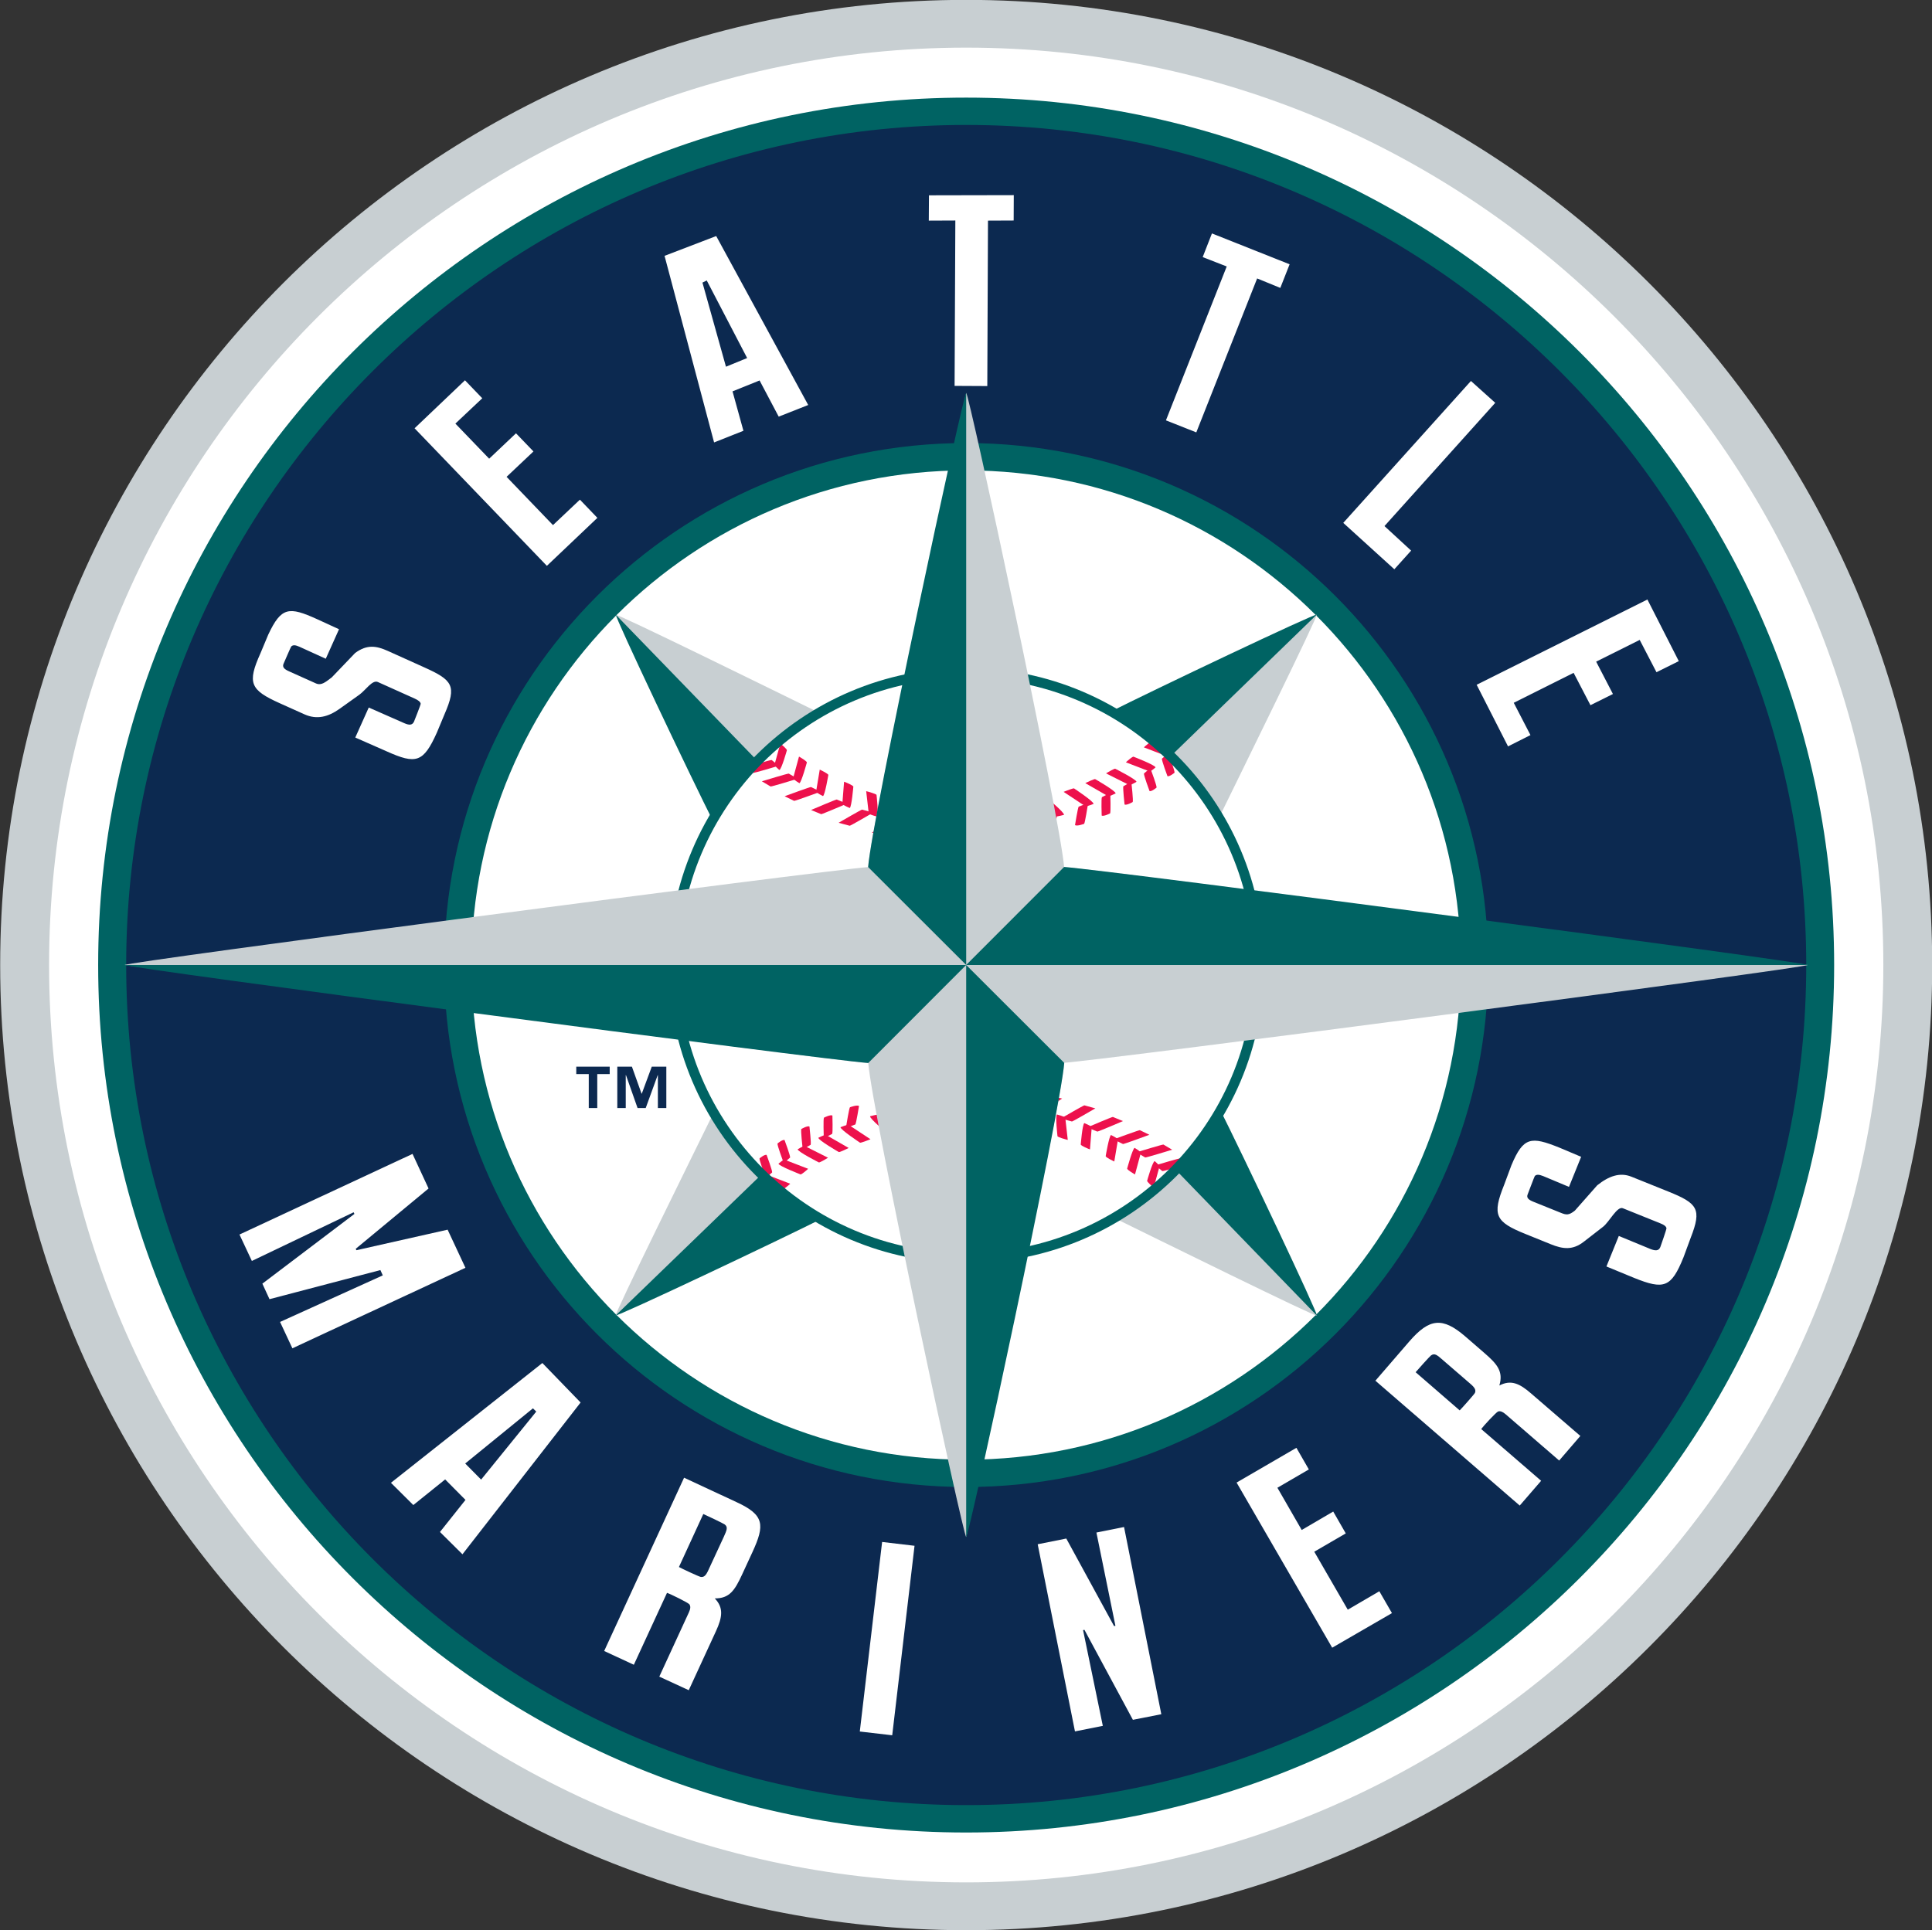
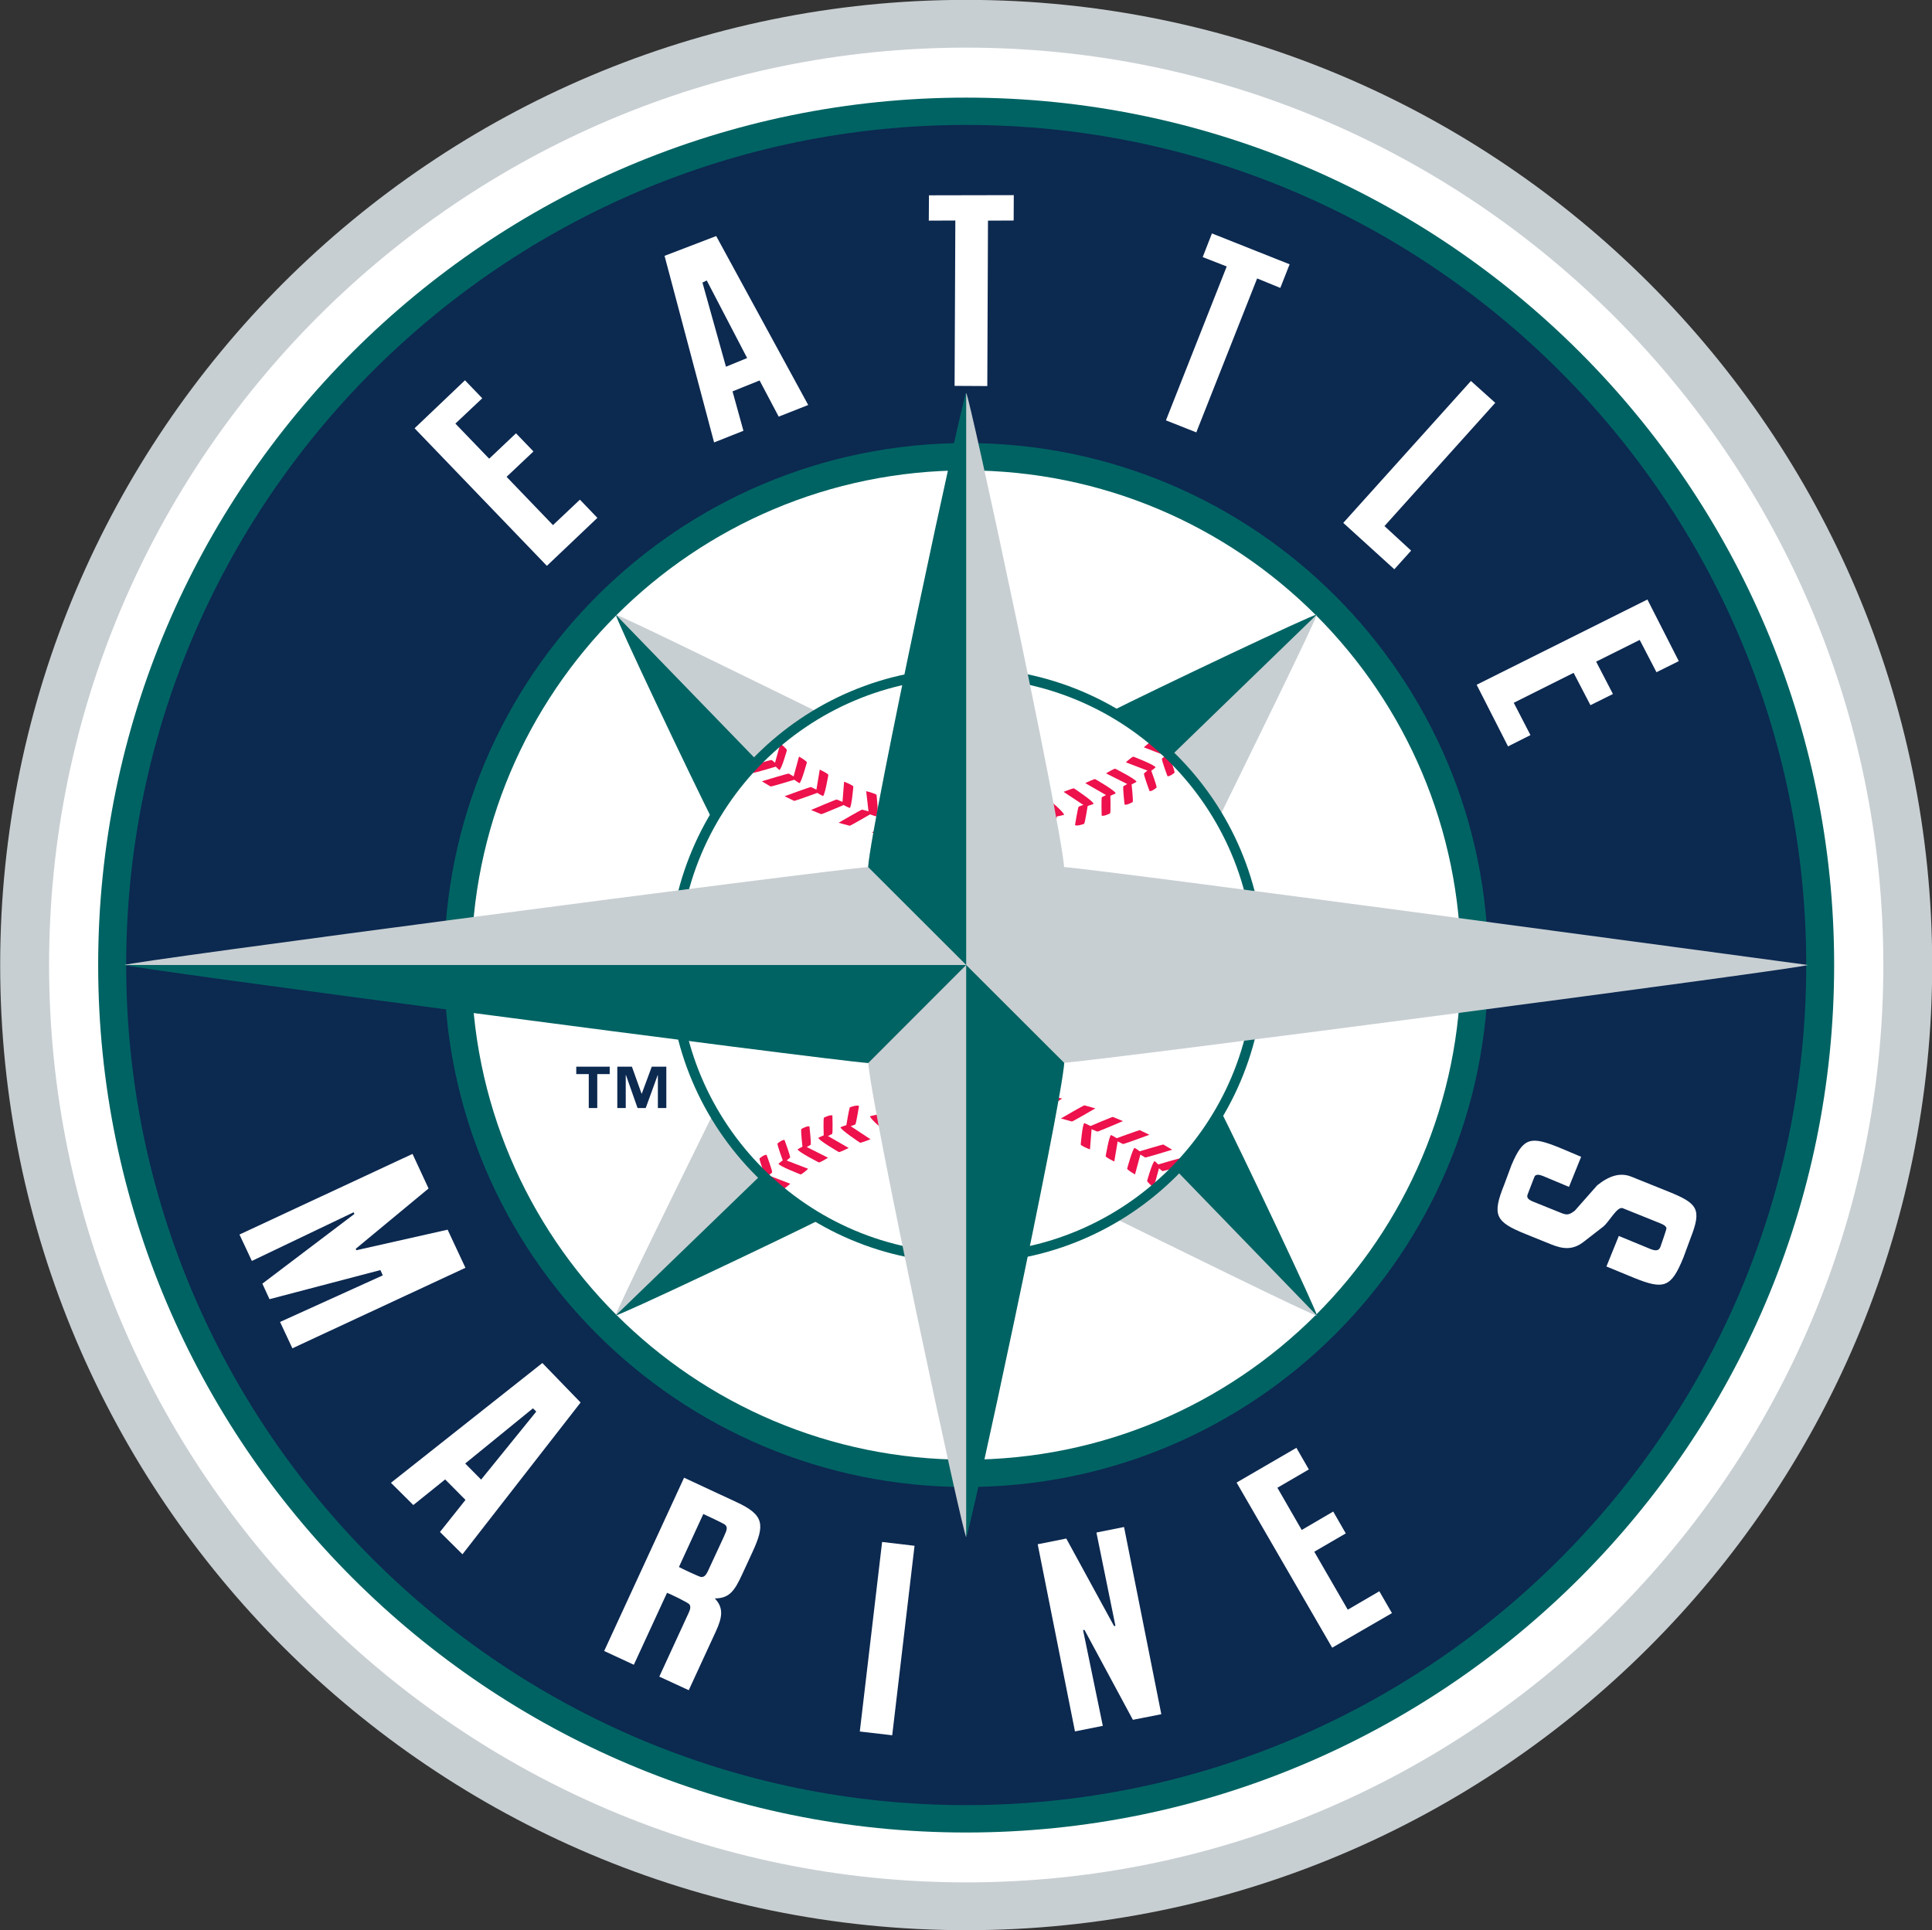
<svg xmlns="http://www.w3.org/2000/svg" xmlns:ns1="http://www.inkscape.org/namespaces/inkscape" xmlns:ns2="http://sodipodi.sourceforge.net/DTD/sodipodi-0.dtd" width="500" height="499.675" viewBox="0 0 132.292 132.206" version="1.1" id="svg8223" ns1:version="1.0.1 (3bc2e813f5, 2020-09-07)" ns2:docname="SeattleMariners logo 1993.svg">
  <rect x="0" y="0" width="132.292" height="132.206" fill="#333333" stroke="none" />
  <defs id="defs8217">
    <clipPath clipPathUnits="userSpaceOnUse" id="clipPath6220">
      <path d="m 303.62,165.479 h 49.644 v 54.527 H 303.62 Z" id="path6218" />
    </clipPath>
    <clipPath clipPathUnits="userSpaceOnUse" id="clipPath6458">
      <path d="m 94.608,91.287 h 49.644 v 54.527 H 94.608 Z" id="path6456" />
    </clipPath>
    <clipPath clipPathUnits="userSpaceOnUse" id="clipPath7022">
      <path d="m 177.141,93.852 h 53.642 v 44.927 h -53.642 z" id="path7020" />
    </clipPath>
    <clipPath clipPathUnits="userSpaceOnUse" id="clipPath7034">
      <path d="m 177.141,89.941 h 53.642 v 51.443 h -53.642 z" id="path7032" />
    </clipPath>
    <clipPath clipPathUnits="userSpaceOnUse" id="clipPath6660">
      <path d="m 263.452,91.454 h 44.084 v 48.419 h -44.084 z" id="path6658" />
    </clipPath>
    <clipPath clipPathUnits="userSpaceOnUse" id="clipPath3280">
      <path d="m 207.766,140.742 h 32.433 v 32.541 h -32.433 z" id="path3278" />
    </clipPath>
    <clipPath clipPathUnits="userSpaceOnUse" id="clipPath3486">
      <path d="m 259.438,139.677 h 33.853 v 33.83 h -33.853 z" id="path3484" />
    </clipPath>
  </defs>
  <ns2:namedview id="base" pagecolor="#ffffff" bordercolor="#666666" borderopacity="1.0" ns1:pageopacity="0.0" ns1:pageshadow="2" ns1:zoom="1.4" ns1:cx="414.22416" ns1:cy="-103.34414" ns1:document-units="px" ns1:current-layer="layer1" ns1:document-rotation="0" showgrid="false" units="px" fit-margin-top="0" fit-margin-left="0" fit-margin-right="0" fit-margin-bottom="0" ns1:window-width="3840" ns1:window-height="2068" ns1:window-x="-12" ns1:window-y="-12" ns1:window-maximized="1" />
  <g ns1:label="Layer 1" ns1:groupmode="layer" id="layer1" transform="translate(-869.527,-728.558)">
    <g id="g3480" transform="matrix(3.908,0,0,-3.908,-144.345,1406.615)">
      <g id="g3482" clip-path="url(#clipPath3486)">
        <g id="g3488" transform="translate(259.438,156.593)">
          <path d="m 0,0 c 0,-9.328 7.593,-16.916 16.926,-16.916 9.333,0 16.926,7.588 16.926,16.916 0,9.326 -7.593,16.914 -16.926,16.914 C 7.593,16.914 0,9.326 0,0" style="fill:#c8cfd2;fill-opacity:1;fill-rule:nonzero;stroke:none" id="path3490" />
        </g>
        <g id="g3492" transform="translate(260.295,156.593)">
          <path d="m 0,0 c 0,8.864 7.209,16.077 16.069,16.077 8.861,0 16.07,-7.213 16.07,-16.077 0,-8.866 -7.209,-16.078 -16.07,-16.078 C 7.209,-16.078 0,-8.866 0,0" style="fill:#ffffff;fill-opacity:1;fill-rule:nonzero;stroke:none" id="path3494" />
        </g>
        <g id="g3496" transform="translate(276.364,171.794)">
          <path d="m 0,0 c -8.386,0 -15.209,-6.819 -15.209,-15.201 0,-8.384 6.823,-15.204 15.209,-15.204 8.385,0 15.208,6.82 15.208,15.204 C 15.208,-6.819 8.385,0 0,0" style="fill:#006363;fill-opacity:1;fill-rule:nonzero;stroke:none" id="path3498" />
        </g>
        <g id="g3500" transform="translate(276.365,141.869)">
          <path d="m 0,0 c -8.116,0 -14.719,6.604 -14.719,14.723 0,8.118 6.603,14.723 14.719,14.723 8.116,0 14.718,-6.605 14.718,-14.723 C 14.718,6.604 8.116,0 0,0" style="fill:#0c2950;fill-opacity:1;fill-rule:nonzero;stroke:none" id="path3502" />
        </g>
        <g id="g3504" transform="translate(282.15,148.131)">
          <path d="M 0,0 0.218,-0.379 -0.333,-0.7 0.093,-1.44 0.645,-1.117 0.865,-1.5 0.313,-1.821 0.9,-2.837 1.453,-2.514 1.674,-2.897 0.627,-3.503 -1.048,-0.609 Z" style="fill:#ffffff;fill-opacity:1;fill-rule:nonzero;stroke:none" id="path3506" />
        </g>
        <g id="g3508" transform="translate(287.139,153.231)">
          <path d="m 0,0 -0.213,-0.527 -0.454,0.19 c -0.071,0.028 -0.116,0.031 -0.145,0 -0.007,-0.008 -0.119,-0.307 -0.125,-0.321 -0.025,-0.06 0.015,-0.095 0.099,-0.129 l 0.481,-0.194 c 0.1,-0.041 0.143,-0.044 0.247,0.038 l 0.392,0.444 c 0.203,0.162 0.398,0.232 0.6,0.15 l 0.646,-0.26 C 2.041,-0.816 2.117,-0.914 1.92,-1.418 1.914,-1.437 1.801,-1.741 1.794,-1.76 1.578,-2.294 1.452,-2.333 0.928,-2.122 l -0.485,0.2 0.217,0.535 0.557,-0.23 C 1.305,-1.651 1.36,-1.648 1.387,-1.583 1.393,-1.565 1.5,-1.265 1.495,-1.25 1.487,-1.216 1.45,-1.191 1.388,-1.166 L 0.73,-0.901 C 0.631,-0.861 0.493,-1.142 0.383,-1.227 L 0.048,-1.487 C -0.146,-1.639 -0.317,-1.62 -0.535,-1.531 l -0.442,0.179 c -0.528,0.213 -0.586,0.329 -0.371,0.864 0.007,0.018 0.12,0.324 0.127,0.342 0.209,0.496 0.342,0.508 0.842,0.306 z" style="fill:#ffffff;fill-opacity:1;fill-rule:nonzero;stroke:none" id="path3510" />
        </g>
        <g id="g3512" transform="translate(275.459,146.414)">
          <path d="m 0,0 -0.391,-3.321 -0.568,0.066 0.391,3.322 z" style="fill:#ffffff;fill-opacity:1;fill-rule:nonzero;stroke:none" id="path3514" />
        </g>
        <g id="g3516" transform="translate(266.944,152.676)">
          <path d="m 0,0 -1.276,-1.057 0.012,-0.025 1.598,0.36 0.312,-0.668 -3.032,-1.411 -0.216,0.462 1.8,0.816 -0.042,0.093 -1.943,-0.51 -0.125,0.272 1.613,1.222 -0.014,0.029 -1.783,-0.853 -0.217,0.463 3.032,1.413 z" style="fill:#ffffff;fill-opacity:1;fill-rule:nonzero;stroke:none" id="path3518" />
        </g>
        <g id="g3520" transform="translate(271.331,146.042)">
          <path d="m 0,0 c 0.041,-0.024 0.355,-0.171 0.383,-0.174 0.058,-0.008 0.092,0.029 0.133,0.12 l 0.27,0.583 C 0.839,0.647 0.863,0.699 0.802,0.746 0.781,0.763 0.47,0.911 0.427,0.929 Z M 1.007,1.138 C 1.497,0.913 1.508,0.739 1.288,0.261 L 1.105,-0.135 C 0.978,-0.409 0.886,-0.552 0.628,-0.55 0.784,-0.713 0.763,-0.876 0.648,-1.126 l -0.476,-1.033 -0.516,0.238 0.518,1.125 c 0.029,0.063 0.033,0.106 0.01,0.141 -0.019,0.029 -0.336,0.184 -0.393,0.202 l -0.581,-1.26 -0.52,0.241 1.4,3.037 z" style="fill:#ffffff;fill-opacity:1;fill-rule:nonzero;stroke:none" id="path3522" />
        </g>
        <g id="g3524" transform="translate(278.118,146.541)">
          <path d="M 0,0 0.837,-1.534 0.861,-1.53 0.528,0.105 1.012,0.202 1.665,-3.079 1.167,-3.177 0.318,-1.6 0.294,-1.605 0.64,-3.283 0.152,-3.38 -0.501,-0.1 Z" style="fill:#ffffff;fill-opacity:1;fill-rule:nonzero;stroke:none" id="path3526" />
        </g>
        <g id="g3528" transform="translate(285.011,148.787)">
-           <path d="M 0,0 C 0.035,0.034 0.254,0.28 0.267,0.306 0.289,0.358 0.263,0.401 0.188,0.465 l -0.486,0.42 C -0.396,0.971 -0.44,1.009 -0.504,0.962 -0.525,0.947 -0.744,0.703 -0.772,0.669 Z M -0.883,1.208 C -0.53,1.616 -0.3,1.639 0.099,1.295 L 0.429,1.009 C 0.657,0.812 0.768,0.683 0.695,0.436 0.896,0.54 1.046,0.476 1.254,0.294 L 2.114,-0.448 1.743,-0.879 0.805,-0.068 C 0.754,-0.024 0.712,-0.007 0.674,-0.019 0.64,-0.03 0.412,-0.277 0.377,-0.327 L 1.427,-1.234 1.052,-1.668 -1.477,0.52 Z" style="fill:#ffffff;fill-opacity:1;fill-rule:nonzero;stroke:none" id="path3530" />
-         </g>
+           </g>
        <g id="g3532" transform="translate(277.198,170.085)">
          <path d="m 0,0 -0.002,-0.445 -0.45,-0.002 -0.012,-2.899 -0.573,0.003 0.013,2.898 -0.465,-0.002 0.003,0.444 z" style="fill:#ffffff;fill-opacity:1;fill-rule:nonzero;stroke:none" id="path3534" />
        </g>
        <g id="g3536" transform="translate(265.375,162.477)">
-           <path d="m 0,0 -0.232,-0.517 -0.461,0.21 c -0.071,0.032 -0.114,0.035 -0.144,0.005 -0.009,-0.009 -0.127,-0.288 -0.134,-0.301 -0.027,-0.06 0.011,-0.097 0.094,-0.134 l 0.474,-0.213 c 0.098,-0.042 0.17,0.028 0.276,0.106 l 0.41,0.428 c 0.209,0.154 0.373,0.125 0.572,0.036 L 1.489,-0.666 C 1.994,-0.892 2.065,-0.992 1.849,-1.489 1.841,-1.508 1.723,-1.794 1.714,-1.813 1.478,-2.338 1.35,-2.371 0.835,-2.14 l -0.55,0.242 0.236,0.526 0.622,-0.274 c 0.087,-0.039 0.142,-0.037 0.171,0.027 0.006,0.017 0.121,0.3 0.117,0.315 -0.007,0.033 -0.042,0.06 -0.103,0.088 L 0.681,-0.925 C 0.584,-0.881 0.469,-1.066 0.357,-1.147 L 0.011,-1.394 c -0.202,-0.144 -0.399,-0.194 -0.615,-0.098 l -0.436,0.196 c -0.518,0.233 -0.571,0.353 -0.335,0.878 0.008,0.019 0.128,0.306 0.135,0.323 0.229,0.487 0.362,0.495 0.855,0.272 z" style="fill:#ffffff;fill-opacity:1;fill-rule:nonzero;stroke:none" id="path3538" />
-         </g>
+           </g>
        <g id="g3540" transform="translate(267.582,166.84)">
          <path d="M 0,0 0.303,-0.315 -0.168,-0.759 0.424,-1.374 0.894,-0.929 1.2,-1.247 0.729,-1.692 1.542,-2.538 2.014,-2.092 2.32,-2.411 1.435,-3.252 -0.883,-0.841 Z" style="fill:#ffffff;fill-opacity:1;fill-rule:nonzero;stroke:none" id="path3542" />
        </g>
        <g id="g3544" transform="translate(272.155,167.078)">
          <path d="M 0,0 0.371,0.152 -0.337,1.512 -0.412,1.474 Z M -0.171,2.29 1.441,-0.671 0.924,-0.875 0.589,-0.241 0.115,-0.432 0.306,-1.123 -0.208,-1.327 -1.076,1.943 Z" style="fill:#ffffff;fill-opacity:1;fill-rule:nonzero;stroke:none" id="path3546" />
        </g>
        <g id="g3548" transform="translate(282.031,168.873)">
          <path d="m 0,0 -0.163,-0.414 -0.406,0.166 -1.066,-2.698 -0.532,0.211 1.065,2.697 -0.421,0.164 0.162,0.415 z" style="fill:#ffffff;fill-opacity:1;fill-rule:nonzero;stroke:none" id="path3550" />
        </g>
        <g id="g3552" transform="translate(285.634,166.445)">
          <path d="m 0,0 -1.941,-2.16 0.467,-0.43 -0.294,-0.327 -0.895,0.813 2.237,2.487 z" style="fill:#ffffff;fill-opacity:1;fill-rule:nonzero;stroke:none" id="path3554" />
        </g>
        <g id="g3556" transform="translate(288.85,161.918)">
          <path d="m 0,0 -0.391,-0.194 -0.294,0.566 -0.763,-0.381 0.294,-0.567 -0.394,-0.196 -0.295,0.567 -1.049,-0.525 0.293,-0.566 -0.393,-0.198 -0.55,1.08 2.992,1.494 z" style="fill:#ffffff;fill-opacity:1;fill-rule:nonzero;stroke:none" id="path3558" />
        </g>
        <g id="g3560" transform="translate(269.608,148.925)">
          <path d="m 0,0 -2.07,-2.66 -0.394,0.391 0.447,0.562 -0.356,0.359 -0.558,-0.449 -0.392,0.39 2.653,2.099 z m -2.022,-1.069 0.279,-0.282 0.966,1.192 -0.058,0.057 z" style="fill:#ffffff;fill-opacity:1;fill-rule:nonzero;stroke:none" id="path3562" />
        </g>
        <g id="g3564" transform="translate(285.512,156.592)">
          <path d="m 0,0 c 0,-5.052 -4.096,-9.148 -9.148,-9.148 -5.052,0 -9.147,4.096 -9.147,9.148 0,5.052 4.095,9.148 9.147,9.148 C -4.096,9.148 0,5.052 0,0" style="fill:#006363;fill-opacity:1;fill-rule:nonzero;stroke:none" id="path3566" />
        </g>
        <g id="g3568" transform="translate(267.695,156.592)">
          <path d="m 0,0 c 0,-4.788 3.881,-8.669 8.669,-8.669 4.787,0 8.668,3.881 8.668,8.669 0,4.788 -3.881,8.669 -8.668,8.669 C 3.881,8.669 0,4.788 0,0" style="fill:#ffffff;fill-opacity:1;fill-rule:nonzero;stroke:none" id="path3570" />
        </g>
        <g id="g3572" transform="translate(271.973,154.074)">
          <path d="m 0,0 c -0.385,-0.784 -1.779,-3.606 -1.748,-3.621 l 3.656,1.717 C 1.25,-1.678 0.135,-0.436 0,0" style="fill:#c8cfd2;fill-opacity:1;fill-rule:nonzero;stroke:none" id="path3574" />
        </g>
        <g id="g3576" transform="translate(272.803,152.946)">
          <path d="M 0,0 C 0.409,-0.39 0.852,-0.71 1.078,-0.776 0.298,-1.17 -2.563,-2.524 -2.578,-2.493 Z" style="fill:#006363;fill-opacity:1;fill-rule:nonzero;stroke:none" id="path3578" />
        </g>
        <g id="g3580" transform="translate(278.887,152.194)">
          <path d="M 0,0 C 0.784,-0.384 3.607,-1.777 3.622,-1.746 L 1.903,1.909 C 1.678,1.251 0.436,0.135 0,0" style="fill:#c8cfd2;fill-opacity:1;fill-rule:nonzero;stroke:none" id="path3582" />
        </g>
        <g id="g3584" transform="translate(280.014,153.025)">
          <path d="M 0,0 C 0.39,0.409 0.71,0.852 0.776,1.078 1.17,0.299 2.526,-2.562 2.495,-2.577 Z" style="fill:#006363;fill-opacity:1;fill-rule:nonzero;stroke:none" id="path3586" />
        </g>
        <g id="g3588" transform="translate(280.763,159.109)">
          <path d="M 0,0 C 0.383,0.785 1.774,3.609 1.742,3.624 L -1.911,1.901 C -1.252,1.677 -0.136,0.436 0,0" style="fill:#c8cfd2;fill-opacity:1;fill-rule:nonzero;stroke:none" id="path3590" />
        </g>
        <g id="g3592" transform="translate(279.931,160.236)">
          <path d="M 0,0 C -0.41,0.389 -0.853,0.709 -1.079,0.775 -0.3,1.17 2.56,2.528 2.575,2.497 Z" style="fill:#006363;fill-opacity:1;fill-rule:nonzero;stroke:none" id="path3594" />
        </g>
        <g id="g3596" transform="translate(273.851,160.983)">
          <path d="M 0,0 C -0.784,0.384 -3.608,1.775 -3.623,1.744 L -1.902,-1.91 C -1.677,-1.251 -0.436,-0.135 0,0" style="fill:#c8cfd2;fill-opacity:1;fill-rule:nonzero;stroke:none" id="path3598" />
        </g>
        <g id="g3600" transform="translate(272.724,160.152)">
          <path d="M 0,0 C -0.389,-0.409 -0.709,-0.852 -0.775,-1.078 -1.17,-0.3 -2.527,2.561 -2.496,2.576 Z" style="fill:#006363;fill-opacity:1;fill-rule:nonzero;stroke:none" id="path3602" />
        </g>
        <g id="g3604" transform="translate(276.368,151.47)">
          <path d="m 0,0 c 2.824,0 5.113,2.289 5.113,5.113 0,2.824 -2.289,5.113 -5.113,5.113 -2.824,0 -5.113,-2.289 -5.113,-5.113 C -5.113,2.289 -2.824,0 0,0" style="fill:#ffffff;fill-opacity:1;fill-rule:nonzero;stroke:none" id="path3606" />
        </g>
        <g id="g3608" transform="translate(272.548,160.072)">
          <path d="m 0,0 c -0.008,-0.043 0.079,-0.113 0.079,-0.113 0.023,-0.004 0.408,0.112 0.408,0.112 l 0.044,0.014 -0.123,0.1 C 0.385,0.117 0,0 0,0" style="fill:#ed114c;fill-opacity:1;fill-rule:nonzero;stroke:none" id="path3610" />
        </g>
        <g id="g3612" transform="translate(273.098,160.438)">
          <path d="m 0,0 -0.093,-0.336 c 0.007,-0.025 0.085,-0.092 0.085,-0.092 0.04,0.012 0.133,0.348 0.133,0.348 C 0.118,-0.055 0.039,0.012 0.039,0.012 L 0.011,0.037 Z" style="fill:#ed114c;fill-opacity:1;fill-rule:nonzero;stroke:none" id="path3614" />
        </g>
        <g id="g3616" transform="translate(272.837,159.828)">
          <path d="M 0,0 -0.053,-0.016 0.1,-0.107 C 0.12,-0.11 0.518,0.012 0.518,0.012 L 0.572,0.029 0.419,0.119 C 0.399,0.122 0,0 0,0" style="fill:#ed114c;fill-opacity:1;fill-rule:nonzero;stroke:none" id="path3618" />
        </g>
        <g id="g3620" transform="translate(273.426,160.214)">
          <path d="m 0,0 -0.095,-0.35 c 0.011,-0.027 0.111,-0.085 0.111,-0.085 0.036,0.015 0.131,0.365 0.131,0.365 -0.011,0.027 -0.11,0.085 -0.11,0.085 L 0.009,0.031 Z" style="fill:#ed114c;fill-opacity:1;fill-rule:nonzero;stroke:none" id="path3622" />
        </g>
        <g id="g3624" transform="translate(273.237,159.57)">
          <path d="M 0,0 -0.054,-0.02 0.112,-0.101 C 0.132,-0.102 0.521,0.04 0.521,0.04 L 0.575,0.06 0.408,0.142 C 0.389,0.143 0,0 0,0" style="fill:#ed114c;fill-opacity:1;fill-rule:nonzero;stroke:none" id="path3626" />
        </g>
        <g id="g3628" transform="translate(273.793,159.985)">
          <path d="M 0,0 -0.059,-0.354 C -0.046,-0.38 0.062,-0.432 0.062,-0.432 0.097,-0.414 0.156,-0.06 0.156,-0.06 0.142,-0.034 0.034,0.018 0.034,0.018 L 0.005,0.032 Z" style="fill:#ed114c;fill-opacity:1;fill-rule:nonzero;stroke:none" id="path3630" />
        </g>
        <g id="g3632" transform="translate(273.7,159.332)">
          <path d="m 0,0 -0.054,-0.023 0.178,-0.073 c 0.018,0 0.395,0.161 0.395,0.161 L 0.573,0.088 0.396,0.161 C 0.377,0.161 0,0 0,0" style="fill:#ed114c;fill-opacity:1;fill-rule:nonzero;stroke:none" id="path3634" />
        </g>
        <g id="g3636" transform="translate(274.222,159.772)">
          <path d="m 0,0 -0.028,-0.356 c 0.015,-0.025 0.13,-0.072 0.13,-0.072 0.033,0.021 0.063,0.377 0.063,0.377 C 0.149,-0.026 0.034,0.021 0.034,0.021 L 0.003,0.033 Z" style="fill:#ed114c;fill-opacity:1;fill-rule:nonzero;stroke:none" id="path3638" />
        </g>
        <g id="g3640" transform="translate(274.18,159.115)">
          <path d="m 0,0 -0.051,-0.03 0.194,-0.052 c 0.019,0.002 0.36,0.201 0.36,0.201 L 0.553,0.148 0.36,0.201 C 0.341,0.198 0,0 0,0" style="fill:#ed114c;fill-opacity:1;fill-rule:nonzero;stroke:none" id="path3642" />
        </g>
        <g id="g3644" transform="translate(274.616,159.603)">
          <path d="m 0,0 0.041,-0.356 c 0.018,-0.02 0.146,-0.054 0.146,-0.054 0.031,0.026 -0.01,0.382 -0.01,0.382 -0.018,0.02 -0.146,0.055 -0.146,0.055 l -0.035,0.009 z" style="fill:#ed114c;fill-opacity:1;fill-rule:nonzero;stroke:none" id="path3646" />
        </g>
        <g id="g3648" transform="translate(274.76,158.946)">
          <path d="m 0,0 -0.048,-0.033 0.2,-0.04 C 0.171,-0.069 0.486,0.15 0.486,0.15 l 0.048,0.033 -0.2,0.04 C 0.315,0.219 0,0 0,0" style="fill:#ed114c;fill-opacity:1;fill-rule:nonzero;stroke:none" id="path3650" />
        </g>
        <g id="g3652" transform="translate(275.138,159.458)">
          <path d="M 0,0 0.081,-0.352 C 0.101,-0.37 0.234,-0.396 0.234,-0.396 0.262,-0.367 0.181,-0.015 0.181,-0.015 0.162,0.003 0.028,0.029 0.028,0.029 l -0.036,0.008 z" style="fill:#ed114c;fill-opacity:1;fill-rule:nonzero;stroke:none" id="path3654" />
        </g>
        <g id="g3656" transform="translate(275.34,158.807)">
          <path d="M 0,0 -0.036,-0.039 0.168,-0.048 C 0.187,-0.04 0.426,0.219 0.426,0.219 L 0.462,0.258 0.258,0.267 C 0.239,0.259 0,0 0,0" style="fill:#ed114c;fill-opacity:1;fill-rule:nonzero;stroke:none" id="path3658" />
        </g>
        <g id="g3660" transform="translate(275.567,159.369)">
          <path d="M 0,0 0.16,-0.337 C 0.181,-0.35 0.321,-0.359 0.321,-0.359 0.345,-0.324 0.185,0.012 0.185,0.012 0.164,0.026 0.024,0.035 0.024,0.035 l -0.042,0.003 z" style="fill:#ed114c;fill-opacity:1;fill-rule:nonzero;stroke:none" id="path3662" />
        </g>
        <g id="g3664" transform="translate(275.876,158.755)">
          <path d="M 0,0 -0.032,-0.039 0.17,-0.042 c 0.019,0.009 0.238,0.277 0.238,0.277 L 0.44,0.274 0.238,0.276 C 0.218,0.267 0,0 0,0" style="fill:#ed114c;fill-opacity:1;fill-rule:nonzero;stroke:none" id="path3666" />
        </g>
        <g id="g3668" transform="translate(276.063,159.318)">
          <path d="M 0,0 0.193,-0.327 C 0.214,-0.339 0.355,-0.34 0.355,-0.34 0.377,-0.303 0.183,0.024 0.183,0.024 0.163,0.036 0.021,0.037 0.021,0.037 h -0.043 z" style="fill:#ed114c;fill-opacity:1;fill-rule:nonzero;stroke:none" id="path3670" />
        </g>
        <g id="g3672" transform="translate(276.805,159.044)">
          <path d="m 0,0 -0.15,-0.015 c -0.018,-0.013 -0.169,-0.3 -0.169,-0.3 0.023,-0.035 0.173,-0.021 0.173,-0.021 0.02,0.013 0.17,0.3 0.17,0.3 l 0.021,0.04 z" style="fill:#ed114c;fill-opacity:1;fill-rule:nonzero;stroke:none" id="path3674" />
        </g>
        <g id="g3676" transform="translate(276.569,159.346)">
          <path d="m 0,0 -0.046,-0.005 0.28,-0.338 C 0.256,-0.352 0.395,-0.338 0.395,-0.338 0.411,-0.298 0.16,0.006 0.16,0.006 0.139,0.014 0,0 0,0" style="fill:#ed114c;fill-opacity:1;fill-rule:nonzero;stroke:none" id="path3678" />
        </g>
        <g id="g3680" transform="translate(277.409,159.121)">
          <path d="m 0,0 -0.147,-0.021 c -0.019,-0.015 -0.139,-0.309 -0.139,-0.309 0.026,-0.033 0.173,-0.012 0.173,-0.012 0.02,0.015 0.139,0.308 0.139,0.308 l 0.016,0.04 z" style="fill:#ed114c;fill-opacity:1;fill-rule:nonzero;stroke:none" id="path3682" />
        </g>
        <g id="g3684" transform="translate(277.149,159.412)">
          <path d="M 0,0 -0.046,-0.007 0.259,-0.332 C 0.28,-0.339 0.417,-0.319 0.417,-0.319 0.431,-0.278 0.158,0.013 0.158,0.013 0.137,0.02 0,0 0,0" style="fill:#ed114c;fill-opacity:1;fill-rule:nonzero;stroke:none" id="path3686" />
        </g>
        <g id="g3688" transform="translate(277.924,159.236)">
          <path d="m 0,0 -0.138,-0.036 c -0.019,-0.02 -0.065,-0.322 -0.065,-0.322 0.03,-0.028 0.168,0.008 0.168,0.008 0.018,0.02 0.065,0.322 0.065,0.322 l 0.006,0.037 z" style="fill:#ed114c;fill-opacity:1;fill-rule:nonzero;stroke:none" id="path3690" />
        </g>
        <g id="g3692" transform="translate(277.62,159.497)">
          <path d="M 0,0 -0.046,-0.013 0.307,-0.302 C 0.33,-0.307 0.458,-0.273 0.458,-0.273 0.467,-0.23 0.15,0.03 0.15,0.03 0.128,0.034 0,0 0,0" style="fill:#ed114c;fill-opacity:1;fill-rule:nonzero;stroke:none" id="path3694" />
        </g>
        <g id="g3696" transform="translate(278.461,159.416)">
          <path d="m 0,0 -0.126,-0.048 c -0.015,-0.019 -0.064,-0.323 -0.064,-0.323 0.034,-0.026 0.16,0.022 0.16,0.022 0.015,0.019 0.063,0.322 0.063,0.322 L 0.04,0.016 Z" style="fill:#ed114c;fill-opacity:1;fill-rule:nonzero;stroke:none" id="path3698" />
        </g>
        <g id="g3700" transform="translate(278.114,159.644)">
          <path d="m 0,0 -0.043,-0.017 0.385,-0.255 c 0.023,-0.002 0.14,0.044 0.14,0.044 C 0.486,-0.185 0.139,0.044 0.139,0.044 0.117,0.046 0,0 0,0" style="fill:#ed114c;fill-opacity:1;fill-rule:nonzero;stroke:none" id="path3702" />
        </g>
        <g id="g3704" transform="translate(278.854,159.592)">
          <path d="m 0,0 -0.112,-0.058 c -0.014,-0.023 -0.004,-0.322 -0.004,-0.322 0.035,-0.021 0.148,0.038 0.148,0.038 0.013,0.022 0.004,0.321 0.004,0.321 L 0.035,0.018 Z" style="fill:#ed114c;fill-opacity:1;fill-rule:nonzero;stroke:none" id="path3706" />
        </g>
        <g id="g3708" transform="translate(278.493,159.8)">
          <path d="M 0,0 -0.042,-0.02 0.36,-0.251 C 0.383,-0.252 0.49,-0.2 0.49,-0.2 0.492,-0.156 0.13,0.051 0.13,0.051 0.108,0.052 0,0 0,0" style="fill:#ed114c;fill-opacity:1;fill-rule:nonzero;stroke:none" id="path3710" />
        </g>
        <g id="g3712" transform="translate(279.224,159.787)">
          <path d="m 0,0 -0.106,-0.062 c -0.012,-0.024 0.021,-0.32 0.021,-0.32 0.037,-0.018 0.143,0.044 0.143,0.044 0.012,0.024 -0.021,0.32 -0.021,0.32 L 0.033,0.019 Z" style="fill:#ed114c;fill-opacity:1;fill-rule:nonzero;stroke:none" id="path3714" />
        </g>
        <g id="g3716" transform="translate(278.853,159.974)">
          <path d="M 0,0 -0.039,-0.023 0.373,-0.23 c 0.023,0.001 0.122,0.059 0.122,0.059 C 0.493,-0.128 0.121,0.059 0.121,0.059 0.098,0.058 0,0 0,0" style="fill:#ed114c;fill-opacity:1;fill-rule:nonzero;stroke:none" id="path3718" />
        </g>
        <g id="g3720" transform="translate(279.563,160.021)">
          <path d="m 0,0 -0.084,-0.072 c -0.007,-0.027 0.098,-0.309 0.098,-0.309 0.039,-0.01 0.123,0.062 0.123,0.062 0.007,0.028 -0.098,0.309 -0.098,0.309 L 0.027,0.022 Z" style="fill:#ed114c;fill-opacity:1;fill-rule:nonzero;stroke:none" id="path3722" />
        </g>
        <g id="g3724" transform="translate(279.192,160.172)">
          <path d="M 0,0 -0.03,-0.027 0.388,-0.188 C 0.413,-0.184 0.49,-0.116 0.49,-0.116 0.482,-0.074 0.102,0.072 0.102,0.072 0.077,0.068 0,0 0,0" style="fill:#ed114c;fill-opacity:1;fill-rule:nonzero;stroke:none" id="path3726" />
        </g>
        <g id="g3728" transform="translate(279.878,160.281)">
          <path d="M 0,0 -0.084,-0.072 C -0.092,-0.099 0.013,-0.38 0.013,-0.38 0.052,-0.39 0.137,-0.318 0.137,-0.318 0.144,-0.291 0.039,-0.01 0.039,-0.01 L 0.026,0.023 Z" style="fill:#ed114c;fill-opacity:1;fill-rule:nonzero;stroke:none" id="path3730" />
        </g>
        <g id="g3732" transform="translate(279.507,160.434)">
          <path d="m 0,0 -0.03,-0.027 0.495,-0.191 -0.086,0.12 C 0.375,-0.094 0.261,0.003 0.261,0.003 0.255,0.007 0.103,0.072 0.103,0.072 0.077,0.068 0,0 0,0" style="fill:#ed114c;fill-opacity:1;fill-rule:nonzero;stroke:none" id="path3734" />
        </g>
        <g id="g3736" transform="translate(279.721,153.094)">
          <path d="m 0,0 -0.044,-0.013 0.124,-0.1 C 0.102,-0.118 0.488,-0.001 0.488,-0.001 0.496,0.042 0.408,0.112 0.408,0.112 0.386,0.117 0,0 0,0" style="fill:#ed114c;fill-opacity:1;fill-rule:nonzero;stroke:none" id="path3738" />
        </g>
        <g id="g3740" transform="translate(279.534,152.809)">
          <path d="M 0,0 C 0.008,-0.025 0.086,-0.093 0.086,-0.093 L 0.115,-0.118 0.218,0.255 C 0.211,0.28 0.133,0.347 0.133,0.347 0.093,0.335 0,0 0,0" style="fill:#ed114c;fill-opacity:1;fill-rule:nonzero;stroke:none" id="path3742" />
        </g>
        <g id="g3744" transform="translate(279.401,153.326)">
          <path d="M 0,0 -0.053,-0.016 0.1,-0.107 c 0.02,-0.002 0.419,0.12 0.419,0.12 L 0.572,0.029 0.419,0.12 C 0.4,0.122 0,0 0,0" style="fill:#ed114c;fill-opacity:1;fill-rule:nonzero;stroke:none" id="path3746" />
        </g>
        <g id="g3748" transform="translate(279.184,153.023)">
          <path d="M 0,0 C 0.012,-0.028 0.111,-0.085 0.111,-0.085 L 0.138,-0.101 0.241,0.28 C 0.23,0.307 0.131,0.365 0.131,0.365 0.095,0.35 0,0 0,0" style="fill:#ed114c;fill-opacity:1;fill-rule:nonzero;stroke:none" id="path3750" />
        </g>
        <g id="g3752" transform="translate(278.999,153.556)">
          <path d="M 0,0 -0.053,-0.02 0.113,-0.101 C 0.132,-0.102 0.52,0.041 0.52,0.041 L 0.575,0.061 0.408,0.142 C 0.389,0.143 0,0 0,0" style="fill:#ed114c;fill-opacity:1;fill-rule:nonzero;stroke:none" id="path3754" />
        </g>
        <g id="g3756" transform="translate(278.808,153.241)">
          <path d="M 0,0 C 0.013,-0.026 0.122,-0.078 0.122,-0.078 L 0.151,-0.092 0.216,0.294 C 0.202,0.32 0.094,0.372 0.094,0.372 0.059,0.354 0,0 0,0" style="fill:#ed114c;fill-opacity:1;fill-rule:nonzero;stroke:none" id="path3758" />
        </g>
        <g id="g3760" transform="translate(278.539,153.769)">
          <path d="m 0,0 -0.054,-0.023 0.177,-0.073 c 0.019,0 0.395,0.161 0.395,0.161 L 0.572,0.088 0.395,0.161 C 0.377,0.161 0,0 0,0" style="fill:#ed114c;fill-opacity:1;fill-rule:nonzero;stroke:none" id="path3762" />
        </g>
        <g id="g3764" transform="translate(278.371,153.445)">
          <path d="M 0,0 C 0.015,-0.025 0.13,-0.072 0.13,-0.072 L 0.162,-0.084 0.193,0.305 C 0.178,0.33 0.063,0.377 0.063,0.377 0.029,0.356 0,0 0,0" style="fill:#ed114c;fill-opacity:1;fill-rule:nonzero;stroke:none" id="path3766" />
        </g>
        <g id="g3768" transform="translate(278.074,153.932)">
          <path d="m 0,0 -0.051,-0.029 0.194,-0.053 c 0.019,0.002 0.36,0.201 0.36,0.201 L 0.553,0.148 0.361,0.201 C 0.341,0.198 0,0 0,0" style="fill:#ed114c;fill-opacity:1;fill-rule:nonzero;stroke:none" id="path3770" />
        </g>
        <g id="g3772" transform="translate(277.964,153.591)">
-           <path d="M 0,0 C 0.017,-0.021 0.146,-0.055 0.146,-0.055 L 0.18,-0.064 0.136,0.327 C 0.118,0.348 -0.01,0.382 -0.01,0.382 -0.041,0.356 0,0.001 0,0" style="fill:#ed114c;fill-opacity:1;fill-rule:nonzero;stroke:none" id="path3774" />
-         </g>
+           </g>
        <g id="g3776" transform="translate(277.511,154.07)">
          <path d="m 0,0 -0.047,-0.033 0.2,-0.04 C 0.172,-0.069 0.487,0.15 0.487,0.15 l 0.047,0.033 -0.2,0.04 C 0.315,0.219 0,0 0,0" style="fill:#ed114c;fill-opacity:1;fill-rule:nonzero;stroke:none" id="path3778" />
        </g>
        <g id="g3780" transform="translate(277.438,153.723)">
          <path d="M 0,0 C 0.019,-0.018 0.153,-0.045 0.153,-0.045 L 0.19,-0.052 0.1,0.337 C 0.081,0.355 -0.053,0.381 -0.053,0.381 -0.082,0.352 0,0 0,0" style="fill:#ed114c;fill-opacity:1;fill-rule:nonzero;stroke:none" id="path3782" />
        </g>
        <g id="g3784" transform="translate(276.991,154.14)">
          <path d="M 0,0 -0.036,-0.039 0.168,-0.048 C 0.187,-0.04 0.426,0.219 0.426,0.219 L 0.462,0.258 0.258,0.267 C 0.239,0.259 0,0 0,0" style="fill:#ed114c;fill-opacity:1;fill-rule:nonzero;stroke:none" id="path3786" />
        </g>
        <g id="g3788" transform="translate(277.006,153.785)">
          <path d="M 0,0 C 0.021,-0.014 0.161,-0.023 0.161,-0.023 L 0.202,-0.026 0.025,0.349 C 0.004,0.362 -0.136,0.371 -0.136,0.371 -0.16,0.336 0,0 0,0" style="fill:#ed114c;fill-opacity:1;fill-rule:nonzero;stroke:none" id="path3790" />
        </g>
        <g id="g3792" transform="translate(276.473,154.176)">
          <path d="M 0,0 -0.033,-0.04 0.171,-0.042 C 0.19,-0.033 0.408,0.235 0.408,0.235 L 0.441,0.274 0.238,0.276 C 0.219,0.267 0,0 0,0" style="fill:#ed114c;fill-opacity:1;fill-rule:nonzero;stroke:none" id="path3794" />
        </g>
        <g id="g3796" transform="translate(276.511,153.824)">
          <path d="M 0,0 C 0.021,-0.012 0.162,-0.013 0.162,-0.013 H 0.205 L -0.01,0.351 C -0.031,0.363 -0.172,0.364 -0.172,0.364 -0.193,0.327 0,0 0,0" style="fill:#ed114c;fill-opacity:1;fill-rule:nonzero;stroke:none" id="path3798" />
        </g>
        <g id="g3800" transform="translate(276.097,154.458)">
          <path d="m 0,0 c -0.019,-0.013 -0.169,-0.3 -0.169,-0.3 l -0.021,-0.04 0.194,0.018 c 0.019,0.014 0.17,0.301 0.17,0.301 C 0.15,0.014 0,0 0,0" style="fill:#ed114c;fill-opacity:1;fill-rule:nonzero;stroke:none" id="path3802" />
        </g>
        <g id="g3804" transform="translate(275.794,154.157)">
          <path d="m 0,0 c -0.016,-0.04 0.234,-0.343 0.234,-0.343 0.022,-0.009 0.161,0.005 0.161,0.005 L 0.44,-0.333 0.16,0.005 C 0.139,0.014 0,0 0,0" style="fill:#ed114c;fill-opacity:1;fill-rule:nonzero;stroke:none" id="path3806" />
        </g>
        <g id="g3808" transform="translate(275.46,154.386)">
          <path d="m 0,0 c -0.019,-0.015 -0.138,-0.309 -0.138,-0.309 l -0.017,-0.039 0.19,0.028 c 0.02,0.015 0.138,0.308 0.138,0.308 C 0.148,0.021 0,0 0,0" style="fill:#ed114c;fill-opacity:1;fill-rule:nonzero;stroke:none" id="path3810" />
        </g>
        <g id="g3812" transform="translate(275.191,154.073)">
          <path d="m 0,0 c -0.014,-0.041 0.259,-0.332 0.259,-0.332 0.021,-0.007 0.158,0.013 0.158,0.013 L 0.463,-0.312 0.158,0.013 C 0.137,0.02 0,0 0,0" style="fill:#ed114c;fill-opacity:1;fill-rule:nonzero;stroke:none" id="path3814" />
        </g>
        <g id="g3816" transform="translate(274.867,154.28)">
          <path d="M 0,0 C -0.017,-0.02 -0.064,-0.322 -0.064,-0.322 L -0.07,-0.359 0.104,-0.313 C 0.122,-0.293 0.169,0.008 0.169,0.008 0.138,0.036 0,0 0,0" style="fill:#ed114c;fill-opacity:1;fill-rule:nonzero;stroke:none" id="path3818" />
        </g>
        <g id="g3820" transform="translate(274.68,153.942)">
          <path d="m 0,0 c -0.009,-0.043 0.307,-0.303 0.307,-0.303 0.022,-0.005 0.15,0.03 0.15,0.03 L 0.503,-0.261 0.15,0.029 C 0.128,0.034 0,0 0,0" style="fill:#ed114c;fill-opacity:1;fill-rule:nonzero;stroke:none" id="path3822" />
        </g>
        <g id="g3824" transform="translate(274.327,154.099)">
          <path d="m 0,0 c -0.015,-0.019 -0.064,-0.322 -0.064,-0.322 l -0.007,-0.043 0.166,0.064 C 0.11,-0.282 0.159,0.022 0.159,0.022 0.126,0.048 0,0 0,0" style="fill:#ed114c;fill-opacity:1;fill-rule:nonzero;stroke:none" id="path3826" />
        </g>
        <g id="g3828" transform="translate(274.162,153.75)">
          <path d="m 0,0 c -0.004,-0.043 0.343,-0.272 0.343,-0.272 0.022,-0.002 0.139,0.044 0.139,0.044 L 0.525,-0.211 0.14,0.043 C 0.117,0.046 0,0 0,0" style="fill:#ed114c;fill-opacity:1;fill-rule:nonzero;stroke:none" id="path3830" />
        </g>
        <g id="g3832" transform="translate(273.872,153.917)">
          <path d="m 0,0 c -0.014,-0.022 -0.004,-0.321 -0.004,-0.322 l 0.001,-0.039 0.147,0.077 C 0.157,-0.262 0.148,0.037 0.148,0.037 0.112,0.058 0,0 0,0" style="fill:#ed114c;fill-opacity:1;fill-rule:nonzero;stroke:none" id="path3834" />
        </g>
        <g id="g3836" transform="translate(273.774,153.565)">
          <path d="M 0,0 C -0.002,-0.043 0.359,-0.251 0.359,-0.251 0.383,-0.252 0.49,-0.199 0.49,-0.199 L 0.531,-0.179 0.13,0.052 C 0.107,0.052 0,0 0,0" style="fill:#ed114c;fill-opacity:1;fill-rule:nonzero;stroke:none" id="path3838" />
        </g>
        <g id="g3840" transform="translate(273.475,153.718)">
          <path d="m 0,0 c -0.012,-0.024 0.021,-0.32 0.021,-0.32 l 0.004,-0.037 0.139,0.081 C 0.176,-0.252 0.143,0.044 0.143,0.044 0.106,0.062 0,0 0,0" style="fill:#ed114c;fill-opacity:1;fill-rule:nonzero;stroke:none" id="path3842" />
        </g>
        <g id="g3844" transform="translate(273.411,153.363)">
          <path d="m 0,0 c 0.001,-0.043 0.373,-0.231 0.373,-0.231 0.024,0.001 0.121,0.06 0.121,0.06 L 0.532,-0.148 0.121,0.059 C 0.098,0.058 0,0 0,0" style="fill:#ed114c;fill-opacity:1;fill-rule:nonzero;stroke:none" id="path3846" />
        </g>
        <g id="g3848" transform="translate(273.058,153.464)">
          <path d="M 0,0 C -0.008,-0.027 0.097,-0.308 0.097,-0.308 L 0.11,-0.341 0.221,-0.246 C 0.228,-0.219 0.123,0.062 0.123,0.062 0.084,0.072 0,0 0,0" style="fill:#ed114c;fill-opacity:1;fill-rule:nonzero;stroke:none" id="path3850" />
        </g>
        <g id="g3852" transform="translate(273.075,153.11)">
          <path d="m 0,0 c 0.008,-0.041 0.388,-0.188 0.388,-0.188 0.025,0.004 0.102,0.072 0.102,0.072 L 0.52,-0.089 0.102,0.072 C 0.077,0.067 0,0 0,0" style="fill:#ed114c;fill-opacity:1;fill-rule:nonzero;stroke:none" id="path3854" />
        </g>
        <g id="g3856" transform="translate(272.743,153.203)">
          <path d="m 0,0 c -0.007,-0.027 0.098,-0.308 0.098,-0.308 l 0.013,-0.033 0.11,0.095 C 0.228,-0.219 0.124,0.062 0.124,0.062 0.084,0.072 0,0 0,0" style="fill:#ed114c;fill-opacity:1;fill-rule:nonzero;stroke:none" id="path3858" />
        </g>
        <g id="g3860" transform="translate(272.834,152.883)">
          <path d="m 0,0 0.038,-0.052 c 0.004,-0.004 0.117,-0.102 0.117,-0.102 0.007,-0.004 0.159,-0.069 0.159,-0.069 0.025,0.005 0.103,0.072 0.103,0.072 l 0.03,0.027 -0.495,0.191 z" style="fill:#ed114c;fill-opacity:1;fill-rule:nonzero;stroke:none" id="path3862" />
        </g>
        <g id="g3864" transform="translate(271.329,156.584)">
          <path d="m 0,0 c 0,2.779 2.261,5.039 5.039,5.039 2.779,0 5.04,-2.26 5.04,-5.039 0,-2.779 -2.261,-5.039 -5.04,-5.039 C 2.261,-5.039 0,-2.779 0,0 m -0.175,0 c 0,-2.875 2.339,-5.215 5.214,-5.215 2.876,0 5.215,2.34 5.215,5.215 0,2.875 -2.339,5.214 -5.215,5.214 C 2.164,5.214 -0.175,2.875 -0.175,0" style="fill:#006363;fill-opacity:1;fill-rule:nonzero;stroke:none" id="path3866" />
        </g>
        <g id="g3868" transform="translate(276.364,156.593)">
          <path d="m 0,0 c 0,0 -1.323,-1.29 -1.716,-1.716 0.066,-0.852 1.666,-8.309 1.716,-8.309 0,0 1.652,7.457 1.718,8.309 z" style="fill:#c8cfd2;fill-opacity:1;fill-rule:nonzero;stroke:none" id="path3870" />
        </g>
        <g id="g3872" transform="translate(276.364,156.593)">
          <path d="M 0,0 C 0,0 -1.29,1.323 -1.716,1.716 -2.568,1.65 -14.745,0.05 -14.745,0 c 0,0 12.177,-1.652 13.029,-1.718 z" style="fill:#c8cfd2;fill-opacity:1;fill-rule:nonzero;stroke:none" id="path3874" />
        </g>
        <g id="g3876" transform="translate(276.364,156.593)">
          <path d="M 0,0 C 0,0 1.322,1.29 1.716,1.716 1.65,2.568 0.05,10.025 0,10.025 c 0,0 -1.652,-7.457 -1.718,-8.309 z" style="fill:#c8cfd2;fill-opacity:1;fill-rule:nonzero;stroke:none" id="path3878" />
        </g>
        <g id="g3880" transform="translate(276.346,156.593)">
          <path d="M 0,0 C 0,0 1.29,-1.322 1.716,-1.716 2.568,-1.65 14.763,-0.05 14.763,0 14.763,0 2.568,1.652 1.716,1.718 Z" style="fill:#c8cfd2;fill-opacity:1;fill-rule:nonzero;stroke:none" id="path3882" />
        </g>
        <g id="g3884" transform="translate(276.364,156.593)">
          <path d="m 0,0 v -10.025 c 0.05,0 1.652,7.457 1.718,8.309 z" style="fill:#006363;fill-opacity:1;fill-rule:nonzero;stroke:none" id="path3886" />
        </g>
        <g id="g3888" transform="translate(276.364,156.593)">
          <path d="m 0,0 h -14.745 c 0,-0.05 12.177,-1.652 13.029,-1.718 z" style="fill:#006363;fill-opacity:1;fill-rule:nonzero;stroke:none" id="path3890" />
        </g>
        <g id="g3892" transform="translate(276.364,156.593)">
          <path d="m 0,0 v 10.025 c -0.05,0 -1.652,-7.457 -1.718,-8.309 z" style="fill:#006363;fill-opacity:1;fill-rule:nonzero;stroke:none" id="path3894" />
        </g>
        <g id="g3896" transform="translate(276.364,156.593)">
-           <path d="m 0,0 h 14.745 c 0,0.05 -12.177,1.652 -13.029,1.718 z" style="fill:#006363;fill-opacity:1;fill-rule:nonzero;stroke:none" id="path3898" />
-         </g>
+           </g>
        <g id="g3900" transform="translate(271.11,154.086)">
          <path d="M 0,0 H -0.148 V 0.577 H -0.151 L -0.361,0 H -0.504 L -0.707,0.577 H -0.711 V 0 h -0.148 v 0.725 h 0.256 l 0.169,-0.473 h 0.004 l 0.175,0.473 H 0 Z M -0.992,0.595 H -1.21 V 0 h -0.149 v 0.595 h -0.219 v 0.13 h 0.586 z" style="fill:#0c2950;fill-opacity:1;fill-rule:nonzero;stroke:none" id="path3902" />
        </g>
      </g>
    </g>
  </g>
</svg>